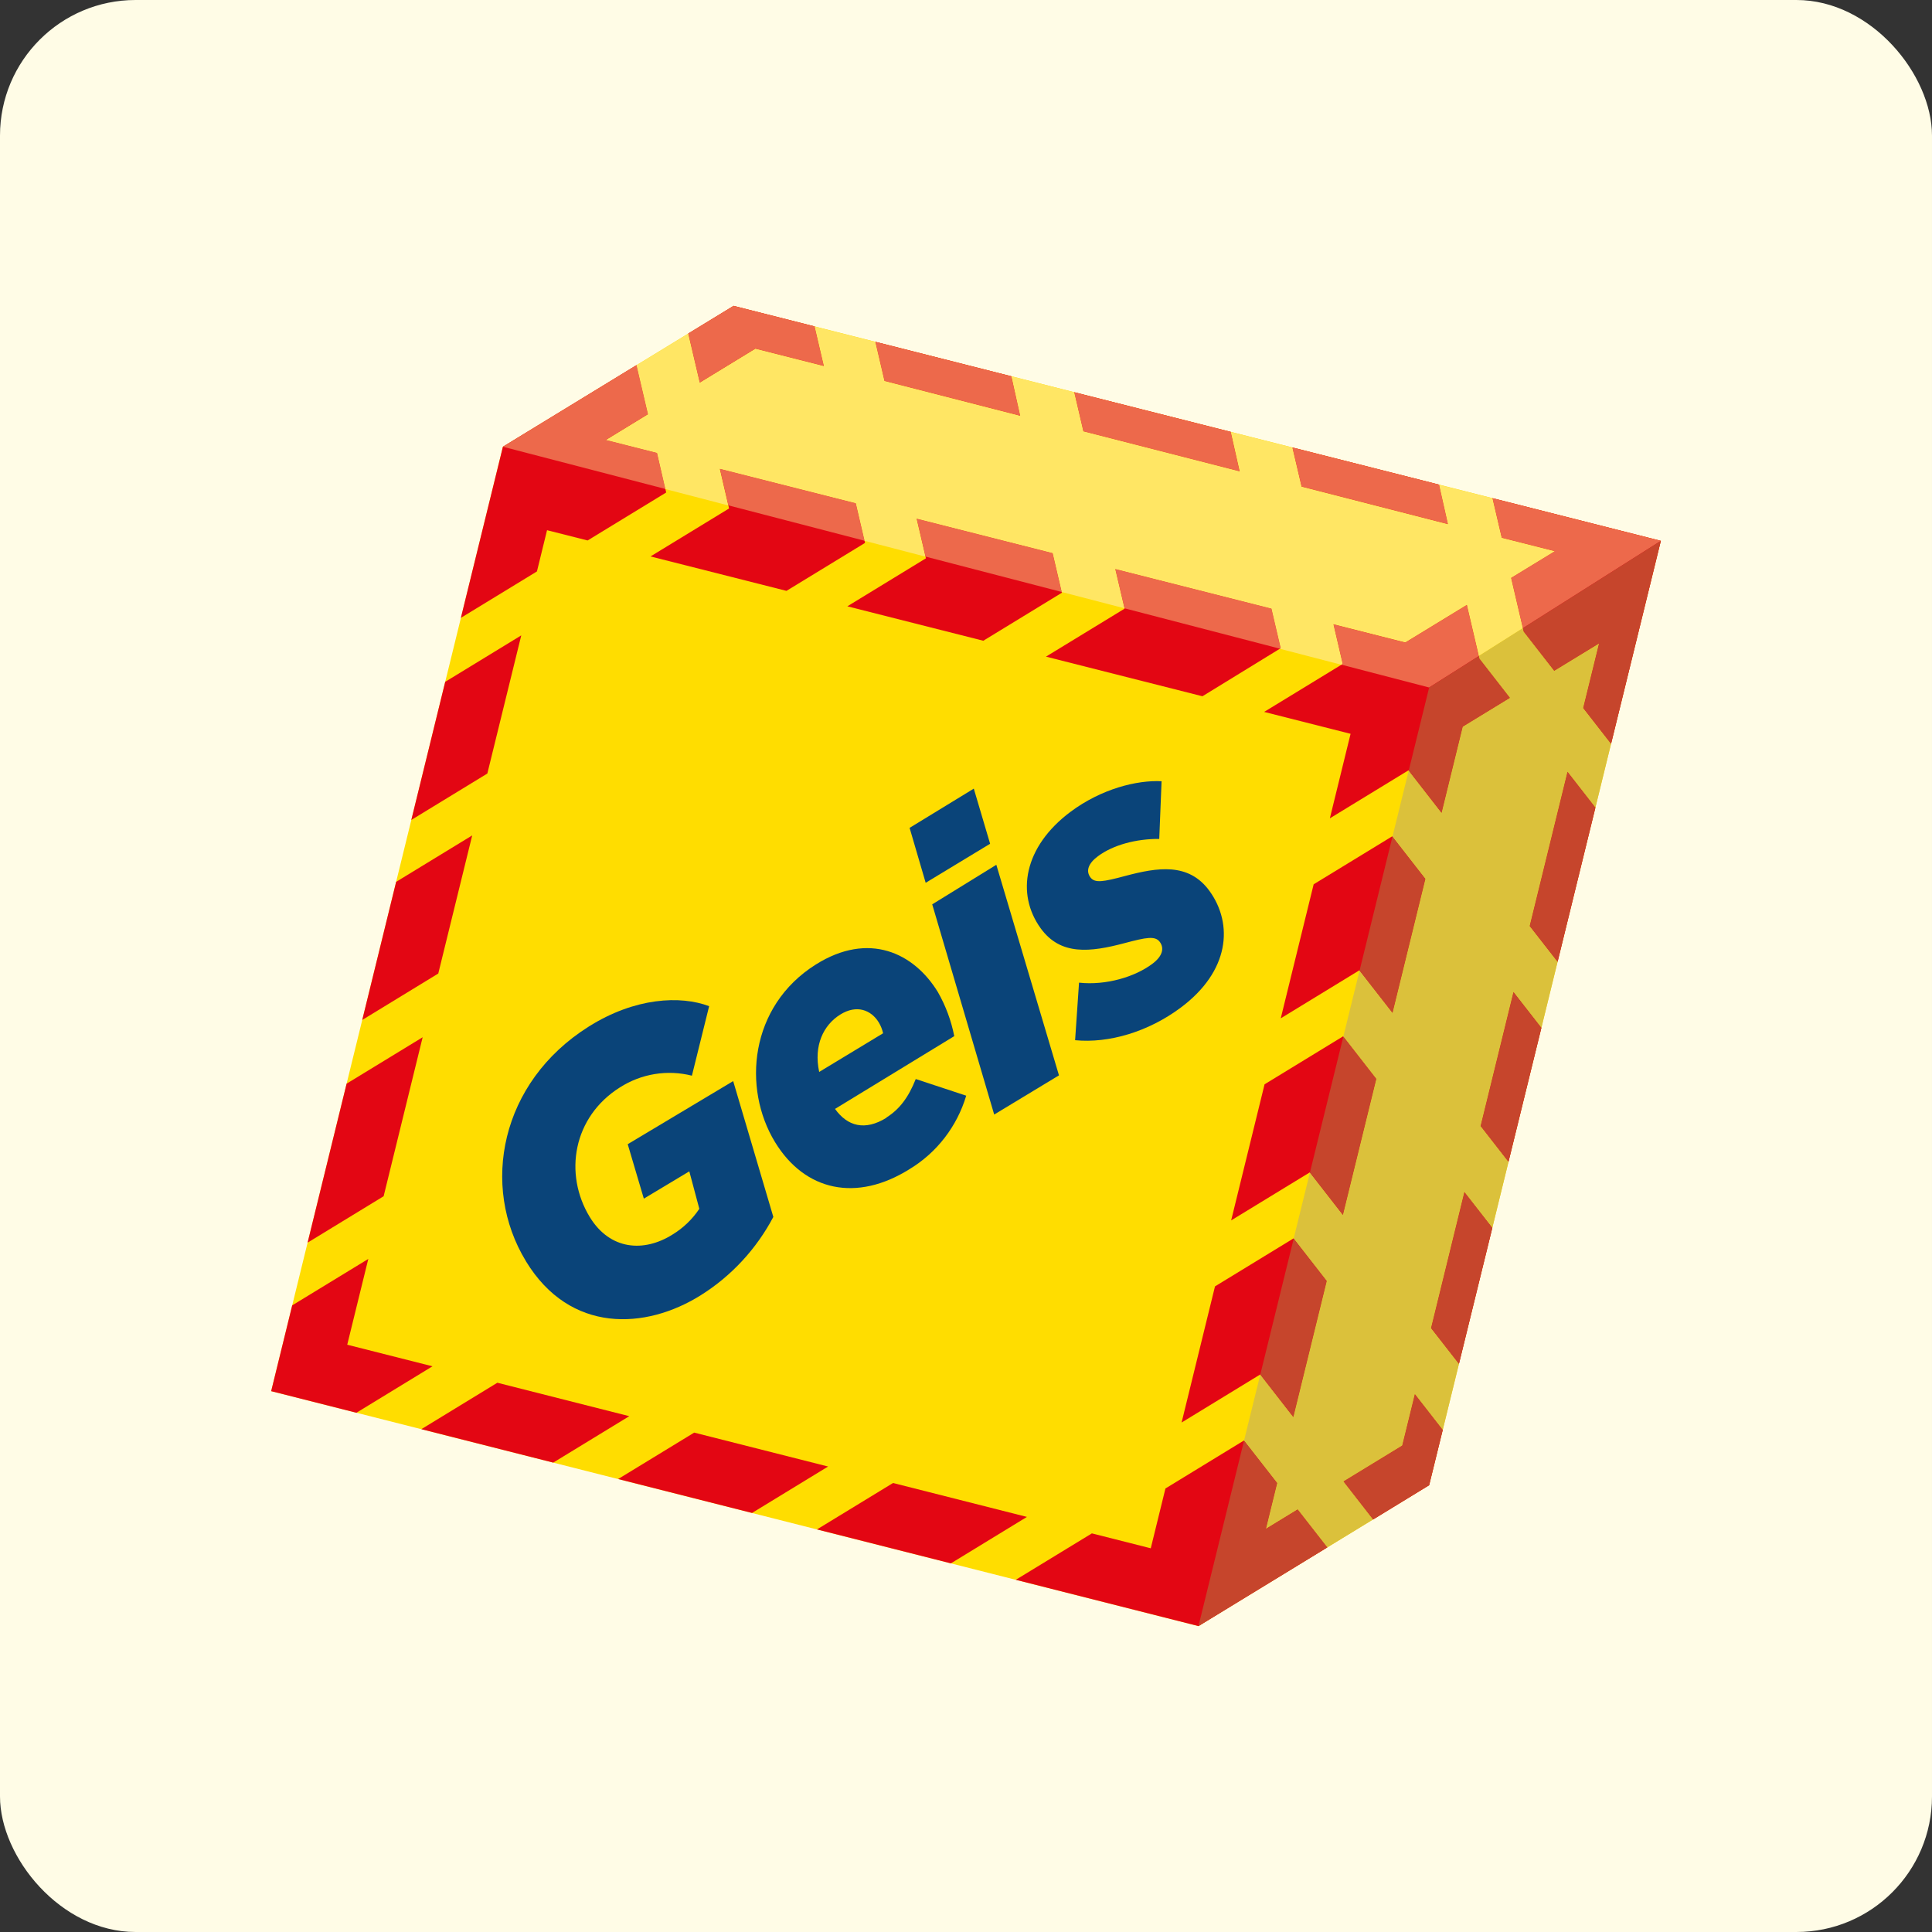
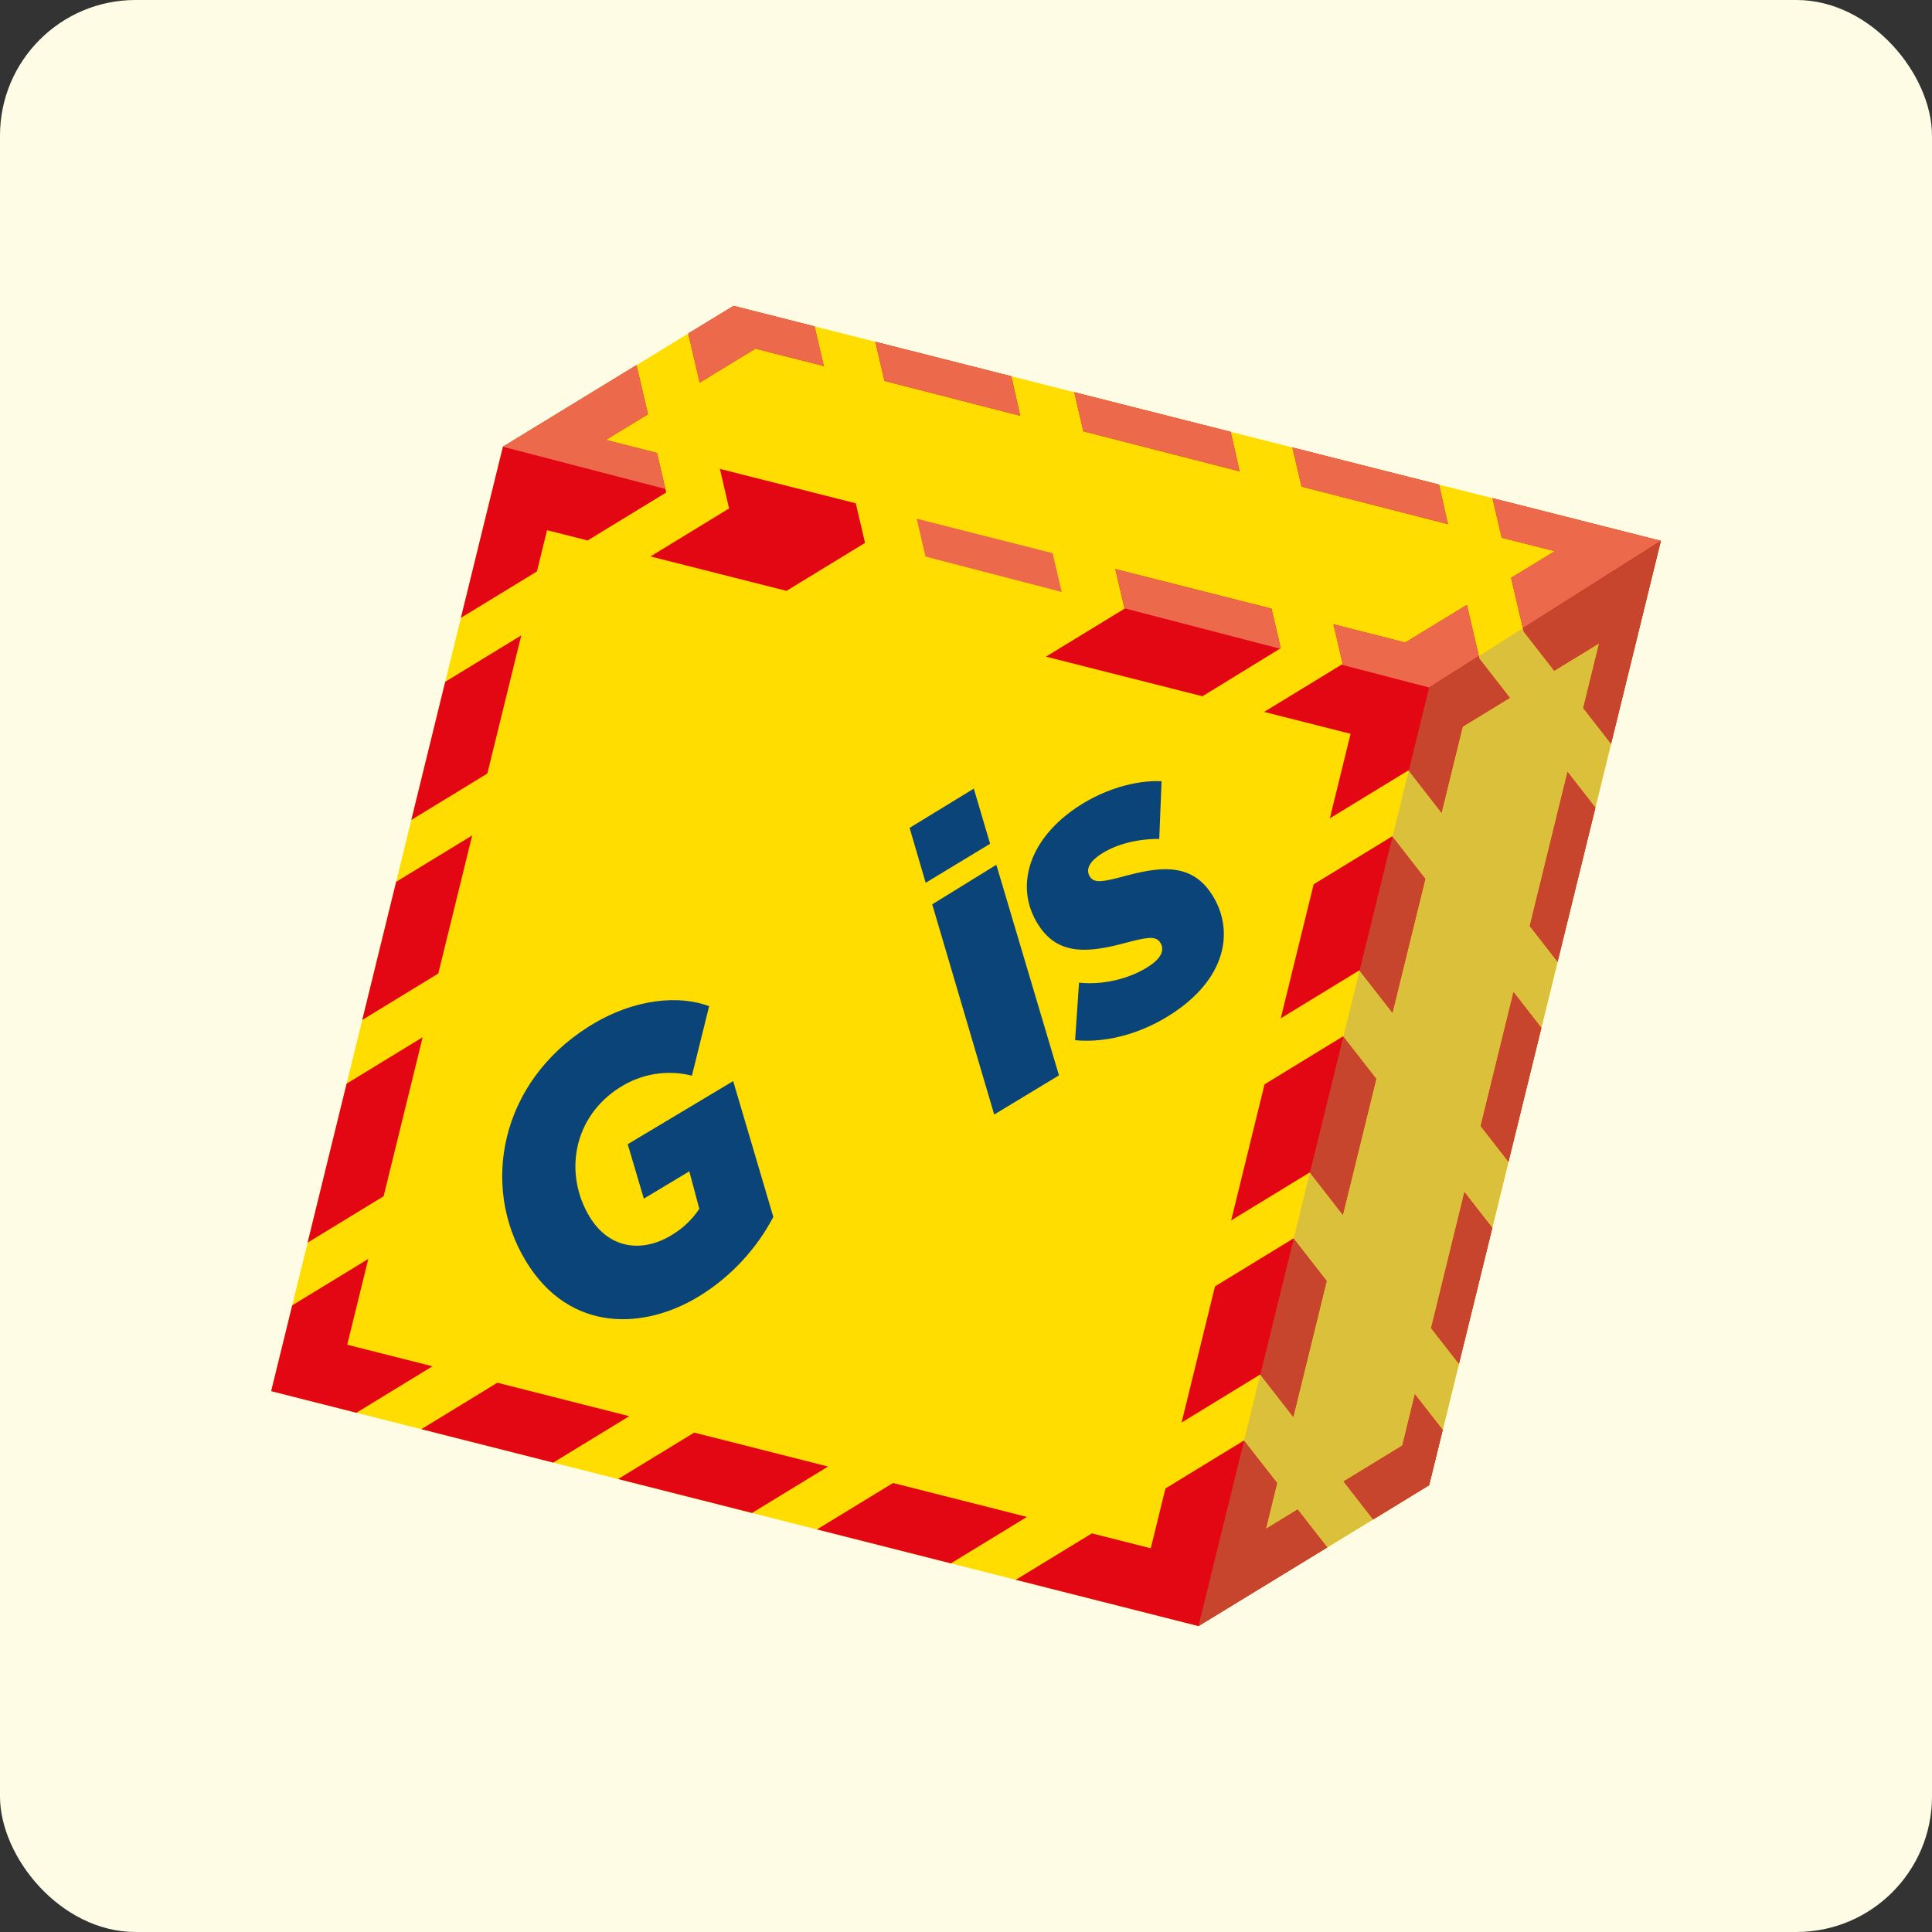
<svg xmlns="http://www.w3.org/2000/svg" fill="none" height="114" viewBox="0 0 114 114" width="114">
  <rect x="0" y="0" width="114" height="114" fill="#333333" stroke="none" />
  <rect fill="#fffce6" height="114" rx="8" width="114" />
  <path d="m29.675 26.36 13.608-8.31h.009l54.708 13.862-13.671 55.724-13.612 8.314-54.717-13.864z" fill="#fd0" />
  <g fill="#e30613">
    <path d="m29.675 26.36 7.882-4.815.676 2.897-2.485 1.519 3.019.765.543 2.334-4.637 2.831-2.394-.606-.596 2.433-4.488 2.739z" />
    <path d="m40.612 19.68.676 2.897 3.283-2.005 4.037 1.024-.545-2.336-4.772-1.21h-.009z" />
    <path d="m42.478 27.666.543 2.336-4.637 2.831 8.022 2.032 4.637-2.831-.546-2.336z" />
    <path d="m51.653 20.169.538 2.307 8.007 2.055-.523-2.328z" />
    <path d="m63.389 23.144.538 2.305 9.217 2.362-.526-2.329z" />
    <path d="m76.261 26.405.541 2.307 8.635 2.215-.524-2.331z" />
-     <path d="m49.999 35.776 8.022 2.032 4.637-2.833-.545-2.334-8.022-2.034.545 2.336z" />
    <path d="m61.718 38.746 9.233 2.338 4.62-2.836-.546-2.334-9.214-2.334.548 2.334z" />
    <path d="m65.81 33.579 9.118 2.31z" />
    <path d="m74.592 42.007 4.637-2.831-.545-2.338 4.237 1.074 3.634-2.218.74 3.169 1.8 2.314-2.785 1.701-1.248 5.087-1.954-2.511-4.638 2.833 1.223-4.988z" />
    <path d="m77.514 52.179 4.635-2.831 1.957 2.511-1.94 7.907-1.957-2.511-4.637 2.833z" />
    <path d="m74.617 63.981 4.637-2.833 1.956 2.511-1.971 8.031-1.956-2.51-4.637 2.831z" />
    <path d="m71.692 75.905 4.637-2.833 1.956 2.511-1.971 8.033-1.956-2.511-4.637 2.833z" />
    <path d="m59.938 93.218 4.49-2.739 3.474.88.866-3.529 4.635-2.833 1.957 2.51-.663 2.701 1.872-1.144 1.749 2.242-7.602 4.643z" />
    <path d="m48.207 90.245 4.488-2.739 7.901 2.001-4.487 2.741z" />
    <path d="m36.474 87.272 4.488-2.739 7.901 2.001-4.488 2.74z" />
    <path d="m24.862 84.33 4.485-2.74 7.785 1.973-4.488 2.74z" />
    <path d="m17.242 77.025 4.49-2.74-1.243 5.061 5.03 1.274-4.488 2.741-5.03-1.274z" />
    <path d="m18.15 73.324 2.302-9.381 4.487-2.739-2.302 9.381z" />
    <path d="m21.375 60.184 2-8.15 4.488-2.74-2.002 8.15z" />
    <path d="m24.27 48.382 2-8.15 4.488-2.741-2.002 8.152z" />
    <path d="m88.067 29.395.545 2.334 3.136.793-2.582 1.576.741 3.169 1.802 2.314 2.645-1.616-.936 3.813 1.645 2.111 2.938-11.977z" />
    <path d="m92.494 45.541 1.645 2.111-2.232 9.1-1.645-2.109z" />
    <path d="m89.305 58.535 1.646 2.111-1.942 7.909-1.645-2.111z" />
    <path d="m86.409 70.337 1.648 2.112-1.971 8.029-1.645-2.111z" />
    <path d="m79.274 87.414 3.467-2.117.745-3.034 1.645 2.111-.803 3.263-3.306 2.022z" />
  </g>
  <path d="m29.675 26.36 10.93-6.68-3.049 1.867z" fill="#fff" />
-   <path d="m63.388 23.144.538 2.305 9.223 2.362-.526-2.329zm15.762 16.081-3.633-.944.048-.029-.546-2.334-9.209-2.338.543 2.315-3.706-.963-.535-2.289-8.027-2.034.523 2.236-3.599-.935-.512-2.209-8.027-2.032.5 2.154-3.718-.967-.485-2.124-3.02-.765 2.485-1.519-.683-2.895 3.062-1.868.683 2.895 3.283-2.005 4.037 1.024-.548-2.331-.473-.12 4.06 1.024.538 2.307 8.001 2.055-.512-2.329-6.79-1.722 29.312 7.43-5.942-1.505.541 2.307 8.635 2.215-.524-2.329 3.154.798.545 2.334 3.136.793-2.582 1.576.693 2.966-2.598 1.639-.707-3.017-3.633 2.218-4.237-1.074.545 2.338z" fill="#ffe664" />
  <path d="m39.261 28.852-9.586-2.492 7.882-4.815v.002l.676 2.895-2.485 1.519 3.019.765z" fill="#ed694b" />
  <path d="m41.289 22.576-.676-2.895v-.002l.427-.262 2.244-1.368h.005l4.302 1.09.473.12.545 2.336-4.037-1.024z" fill="#ed694b" />
-   <path d="m51.014 31.907-8.036-2.088-.5-2.154 8.018 2.032z" fill="#ed694b" />
  <path d="m60.198 24.531-8.007-2.055-.538-2.307 1.236.314 6.785 1.72z" fill="#ed694b" />
  <path d="m73.144 27.811-9.217-2.362-.538-2.305 9.229 2.338z" fill="#ed694b" />
  <path d="m85.437 30.927-8.635-2.215-.541-2.307 5.942 1.503 2.71.689z" fill="#ed694b" />
  <path d="m62.647 34.93-8.036-2.088-.521-2.236 8.022 2.034z" fill="#ed694b" />
  <path d="m75.522 38.277-9.169-2.383-.543-2.315 9.118 2.31-9.118-2.31 9.214 2.334.546 2.334z" fill="#ed694b" />
-   <path d="m74.928 35.889-9.118-2.31z" fill="#ed694b" />
  <path d="m84.328 40.566-5.173-1.345.073-.045-.545-2.338 4.237 1.074 3.634-2.218.705 3.017z" fill="#ed694b" />
  <path d="m89.859 37.065-.693-2.966 2.582-1.576-3.136-.793-.545-2.334 9.933 2.517z" fill="#ed694b" />
  <path d="m78.318 91.307-1.749-2.242-1.872 1.144.663-2.701-1.954-2.505.957-3.893 1.95 2.506 1.971-8.033-1.949-2.501.957-3.891 1.947 2.499 1.971-8.031-1.944-2.498.956-3.889 1.944 2.494 1.94-7.907-1.942-2.492.958-3.893 1.938 2.491 1.248-5.087 2.786-1.701-1.8-2.314-.034-.153 2.598-1.645.048.203 1.802 2.314 2.646-1.616-.936 3.813 1.643 2.111-.922 3.761-1.645-2.111-2.232 9.102 1.645 2.109-.955 3.895-1.646-2.111-1.94 7.909 1.645 2.111.789-3.216-1.744 7.109-1.646-2.111-1.968 8.031 1.645 2.109-.956 3.895-1.643-2.109-.745 3.034-3.467 2.117 1.745 2.243z" fill="#dbc13b" />
  <path d="m85.061 47.965-1.938-2.491 1.206-4.908 2.932-1.855.034.153 1.8 2.314-2.786 1.701z" fill="#c6452c" />
  <path d="m82.166 59.767-1.944-2.494 1.942-7.906 1.942 2.492z" fill="#c6452c" />
  <path d="m79.239 71.691-1.947-2.499 1.974-8.029 1.944 2.498z" fill="#c6452c" />
  <path d="m76.314 83.617-1.95-2.506 1.973-8.027 1.949 2.501z" fill="#c6452c" />
  <path d="m70.717 95.95 2.69-10.947 1.954 2.505-.663 2.701 1.872-1.144 1.749 2.242z" fill="#c6452c" />
  <path d="m95.061 43.89-1.643-2.111.936-3.813-2.646 1.616-1.802-2.314-.048-.203 8.141-5.153z" fill="#c6452c" />
  <path d="m91.906 56.751-1.645-2.109 2.232-9.102 1.645 2.111z" fill="#c6452c" />
  <path d="m89.01 68.554-1.645-2.111 1.94-7.909 1.646 2.111-1.153 4.693z" fill="#c6452c" />
  <path d="m86.086 80.477-1.645-2.109 1.968-8.031 1.646 2.111z" fill="#c6452c" />
  <path d="m81.02 89.656-1.746-2.243 3.467-2.117.745-3.034 1.643 2.109-.801 3.265z" fill="#c6452c" />
  <path d="m31.034 74.419c-2.7-4.429-1.515-10.559 3.701-13.842 2.733-1.723 5.419-1.847 7.108-1.206l-1.016 4.101c-.718-.182-1.465-.214-2.196-.095-.731.119-1.43.388-2.057.789-2.755 1.736-3.33 5.094-1.769 7.656 1.196 1.946 3.19 2.083 4.871 1.028.633-.383 1.175-.903 1.588-1.522l-.591-2.211-2.683 1.611-.951-3.213 6.223-3.723 2.369 8.015c-1 1.892-2.473 3.483-4.27 4.613-3.264 2.053-7.723 2.277-10.324-1.992" fill="#0a4479" />
-   <path d="m52.308 65.938c.762-.481 1.29-1.168 1.727-2.268l2.978.982c-.543 1.815-1.733 3.359-3.337 4.329-3.127 1.968-6.181 1.305-7.947-1.593-1.932-3.169-1.505-8.012 2.405-10.473 3.127-1.968 5.788-.694 7.205 1.621.462.807.79 1.687.968 2.603l-7.035 4.294c.731 1.022 1.764 1.312 3.035.521zm-.2-4.969c-.05-.225-.135-.44-.253-.637-.448-.736-1.305-1.076-2.282-.462-.977.614-1.573 1.807-1.236 3.381z" fill="#0a4479" />
  <path d="m53.672 48.849 3.788-2.315.963 3.253-3.802 2.303zm1.335 4.513 3.783-2.334 3.696 12.425-3.822 2.312z" fill="#0a4479" />
  <path d="m63.438 61.373.232-3.39c1.602.174 3.31-.347 4.328-1.113.593-.444.714-.909.441-1.286-.273-.377-.798-.274-2.065.062-2.05.547-3.795.746-4.966-.868-1.469-2.032-.999-4.818 1.761-6.877 1.817-1.355 3.92-1.88 5.371-1.803l-.137 3.404c-1.346-.01-2.716.347-3.622 1.024-.576.429-.709.868-.449 1.232.26.364.745.283 2.082-.076 1.868-.495 3.723-.807 4.953.889 1.414 1.958 1.196 4.731-1.698 6.887-1.908 1.423-4.232 2.114-6.225 1.921" fill="#0a4479" />
</svg>